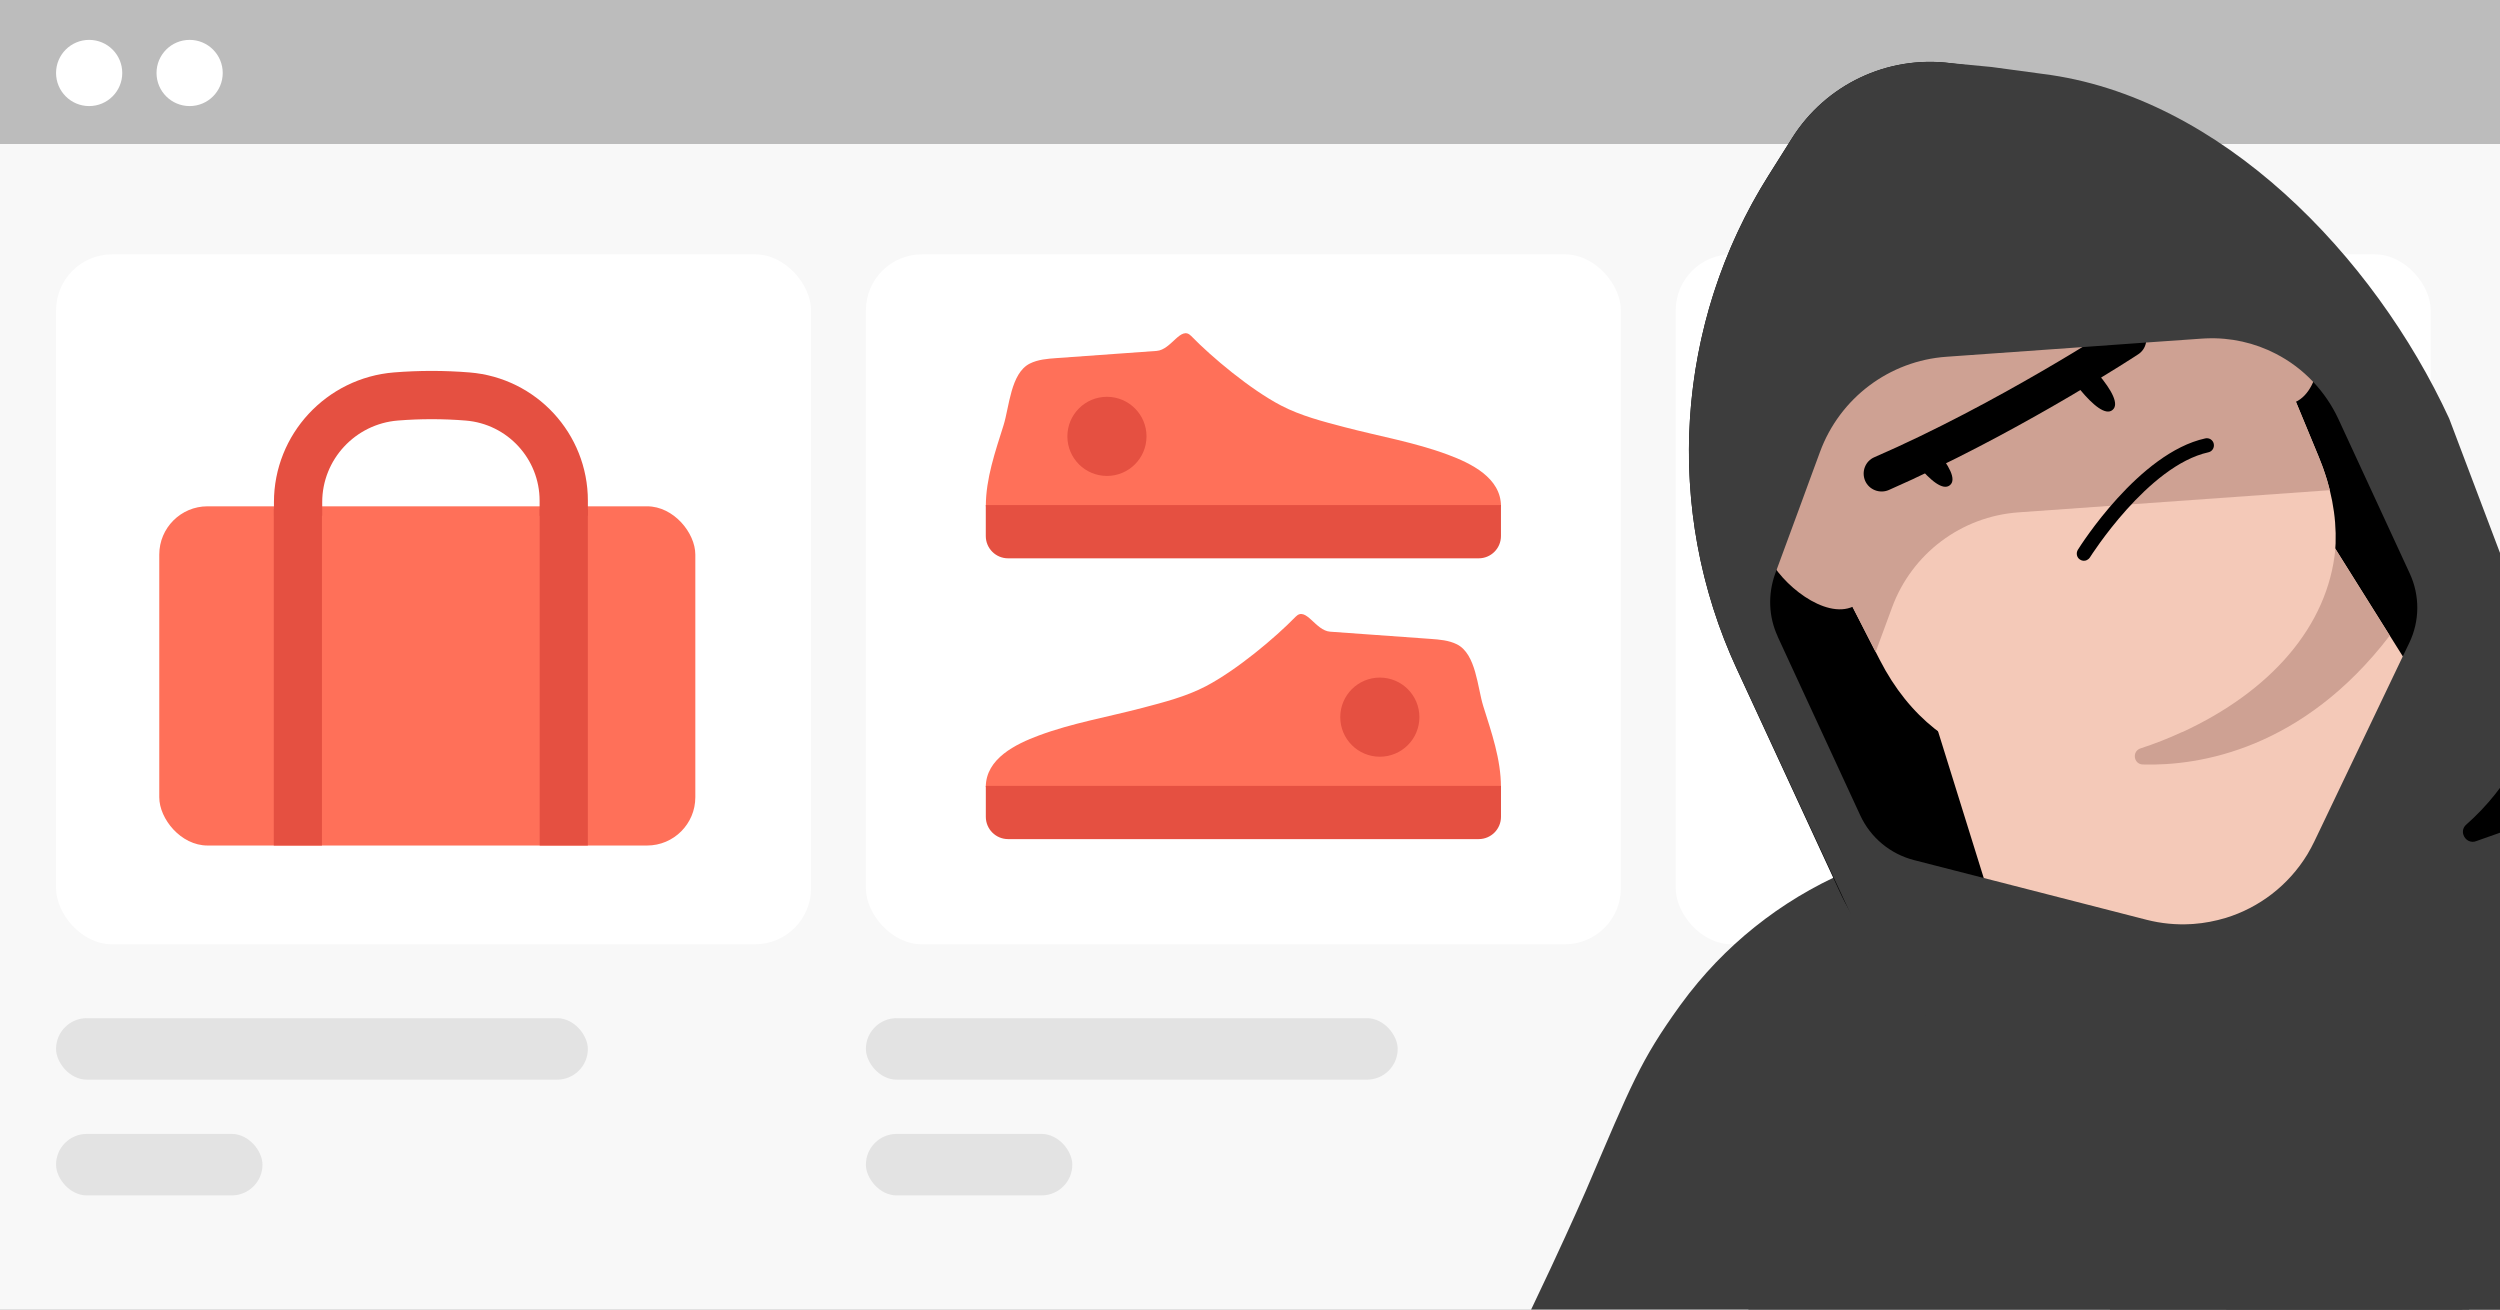
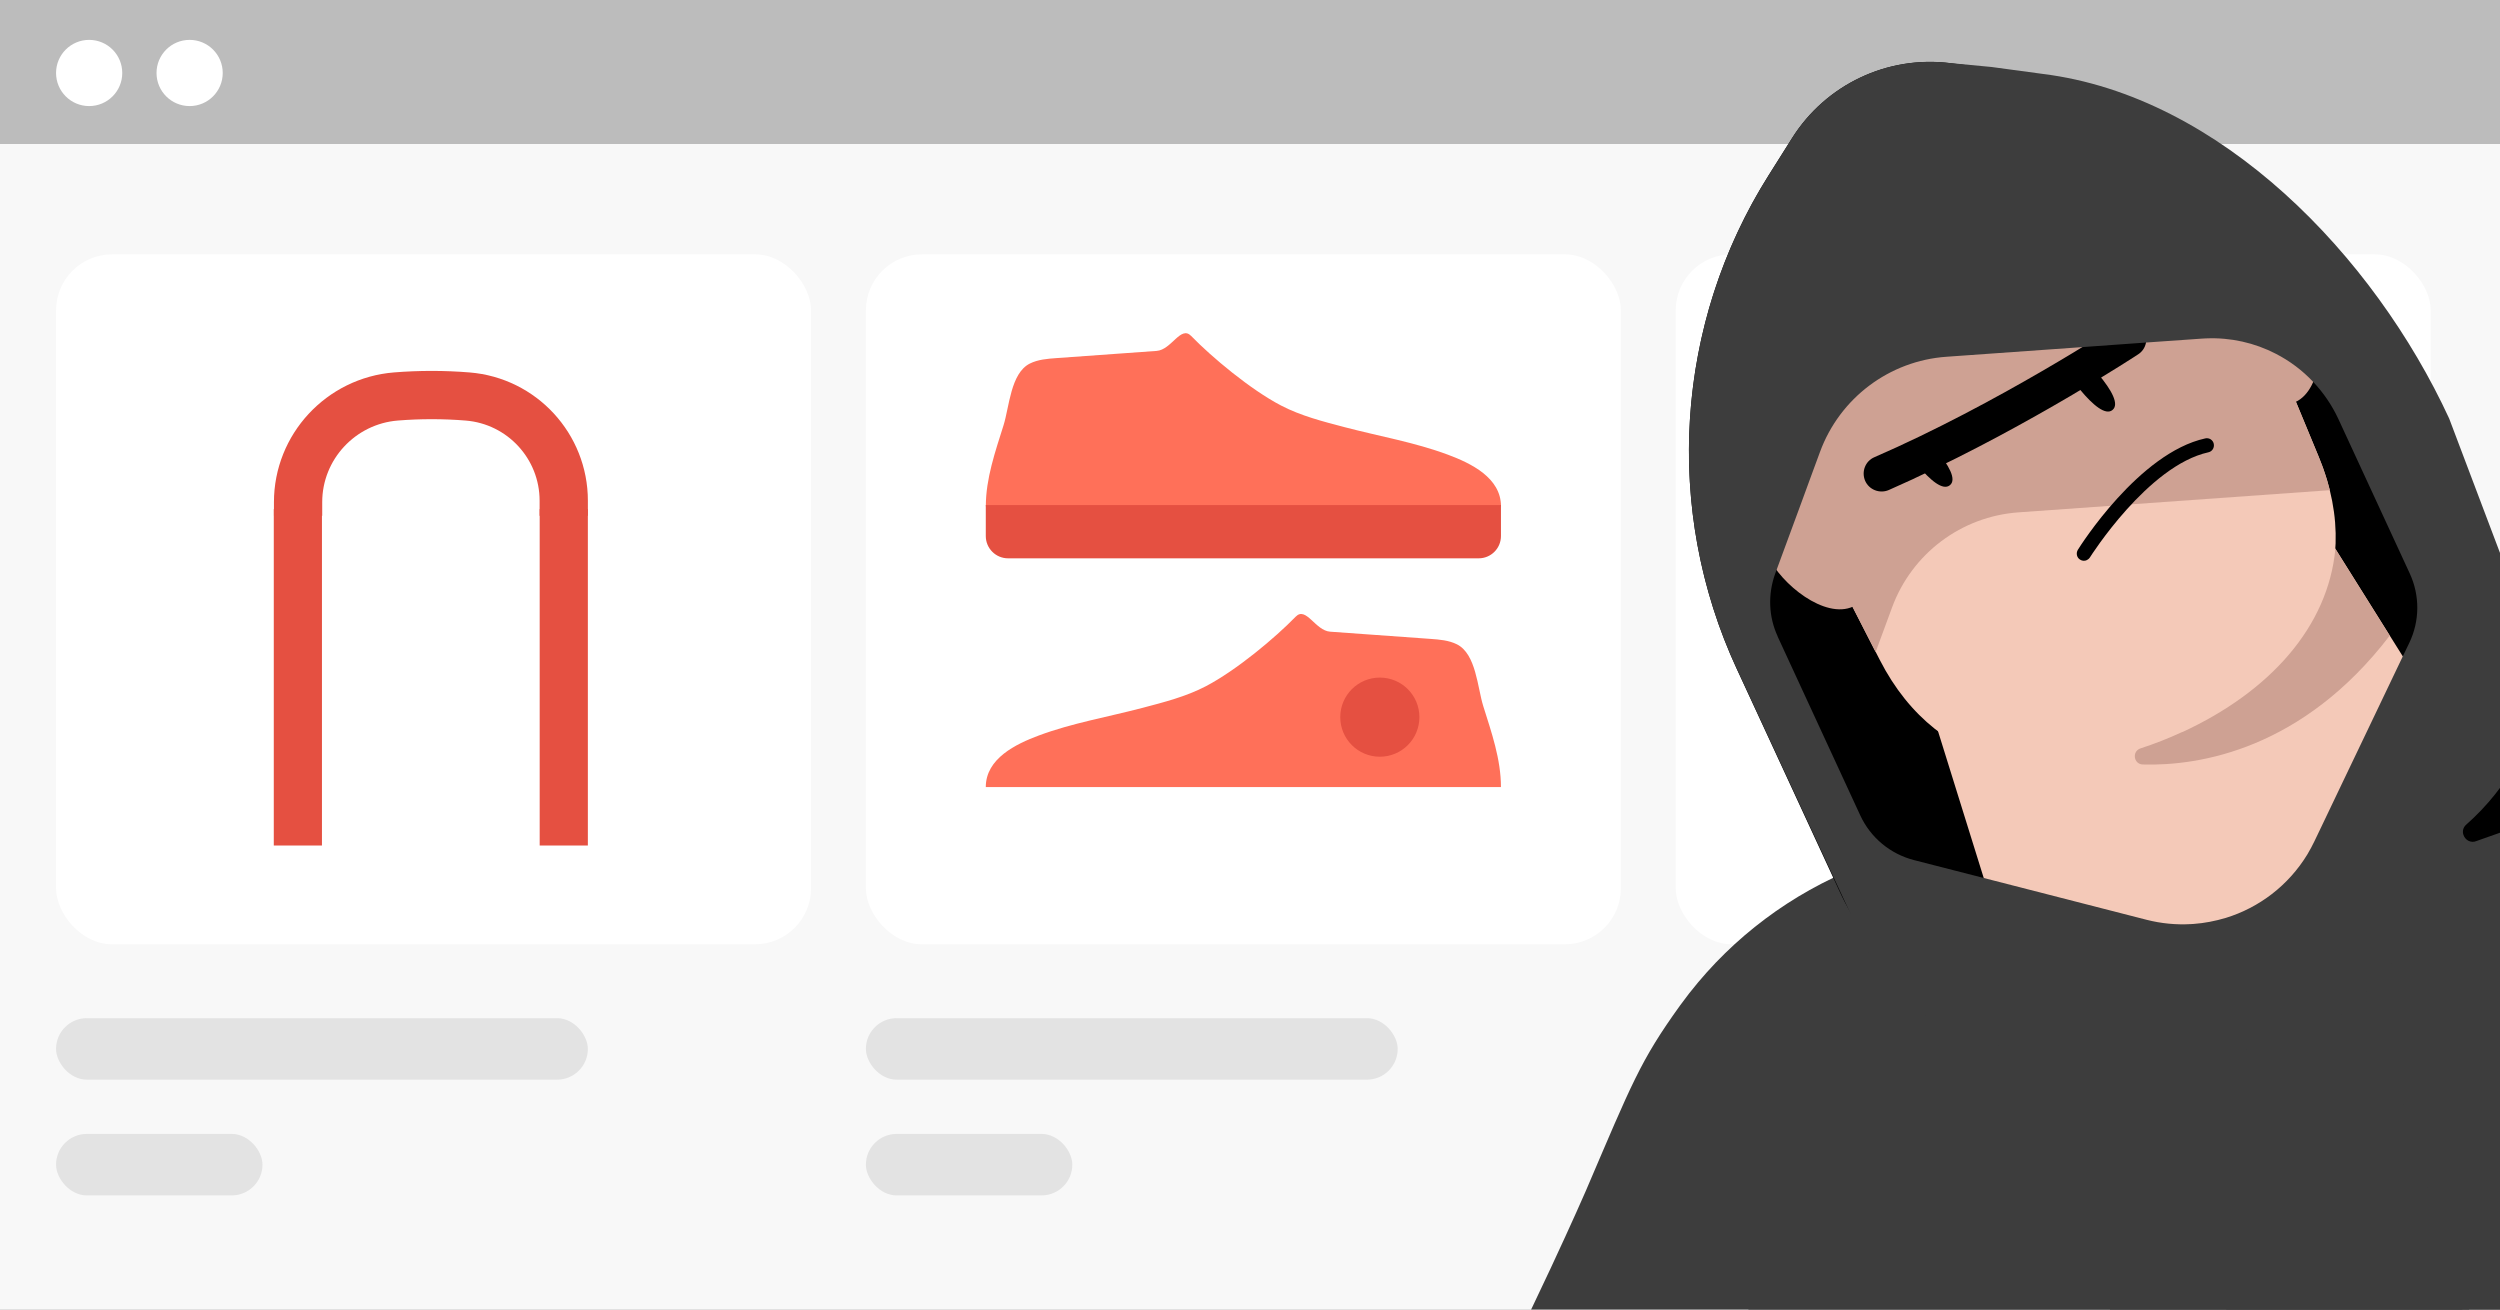
<svg xmlns="http://www.w3.org/2000/svg" fill="none" height="495" viewBox="0 0 945 495" width="945">
  <rect x="0" y="0" width="945" height="495" fill="#333333" stroke="none" />
  <clipPath id="clip0_7860_1302">
    <path d="M0 0H945V495H0Z" />
  </clipPath>
  <clipPath id="clip1_7860_1302">
    <path d="M-5.997-.551H946V497.661H-5.997Z" />
  </clipPath>
  <g clip-path="url(#clip0_7860_1302)">
    <path d="M0 0H945V495H0Z" fill="#f8f8f8" />
    <g clip-path="url(#clip1_7860_1302)">
      <path d="M0 0H951.997V498.212H0Z" fill="#f8f8f8" transform="matrix(1 0 0 1 -5.997 -.551)" />
      <rect fill="#ffffff" height="260.799" rx="21.194" width="285.392" x="21.189" y="96.141" />
      <rect fill="#e3e3e3" height="23.245" rx="11.622" width="201.02" x="21.189" y="384.868" />
      <rect fill="#e3e3e3" height="23.245" rx="11.622" width="78.028" x="21.189" y="428.623" />
      <rect fill="#ffffff" height="260.799" rx="21.194" width="285.392" x="327.306" y="96.141" />
      <g fill="#e3e3e3">
        <rect height="23.245" rx="11.622" width="201.02" x="327.306" y="384.868" />
        <rect height="23.245" rx="11.622" width="78.028" x="327.306" y="428.623" />
        <rect height="23.245" rx="11.622" width="201.02" x="633.422" y="392.802" />
        <rect height="23.245" rx="11.622" width="78.028" x="633.422" y="436.557" />
      </g>
      <path d="M567.374 297.505H372.628C372.628 286.719 384.015 281.241 392.683 278.012 405.286 273.318 418.647 271.043 431.63 267.631 439.958 265.448 448.312 263.317 455.79 259.408 467.373 253.355 482.003 241.105 489.769 233.103 493.691 229.064 497.168 238.372 502.79 238.777 515.419 239.679 528.049 240.582 540.678 241.497 544.116 241.745 547.646 242.02 550.731 243.562 557.987 247.223 558.471 259.905 560.668 266.899 563.779 276.809 567.361 287.006 567.361 297.518L567.374 297.505Z" fill="#ff7059" />
      <path d="M372.629 191.371H567.375C567.375 180.585 555.988 175.107 547.32 171.878 534.717 167.184 521.355 164.909 508.373 161.497 500.045 159.314 491.691 157.183 484.213 153.274 472.63 147.221 458 134.971 450.234 126.969 446.312 122.93 442.835 132.238 437.213 132.643 424.584 133.546 411.954 134.448 399.325 135.363 395.887 135.611 392.357 135.886 389.271 137.428 382.016 141.089 381.532 153.771 379.335 160.765 376.224 170.675 372.642 180.873 372.642 191.384L372.629 191.371Z" fill="#ff7059" />
      <path d="M536.534 271.083C536.534 279.345 529.84 286.039 521.577 286.039 513.315 286.039 506.621 279.345 506.621 271.083 506.621 262.82 513.315 256.126 521.577 256.126 529.84 256.126 536.534 262.82 536.534 271.083Z" fill="#e55041" />
-       <path d="M403.469 164.949C403.469 173.211 410.163 179.905 418.425 179.905 426.688 179.905 433.382 173.211 433.382 164.949 433.382 156.686 426.688 149.992 418.425 149.992 410.163 149.992 403.469 156.686 403.469 164.949Z" fill="#e55041" />
-       <path d="M372.628 297.047H567.374V308.761C567.374 313.415 563.596 317.181 558.955 317.181H381.061C376.406 317.181 372.641 313.415 372.641 308.761V297.047H372.628Z" fill="#e55041" />
      <path d="M567.375 190.913H372.629V202.627C372.629 207.281 376.407 211.047 381.048 211.047H558.942C563.597 211.047 567.362 207.281 567.362 202.627V190.913H567.375Z" fill="#e55041" />
      <rect fill="#bcbcbc" height="54.98" rx="27.49" width="1123.43" x="-55.388" y="-.551" />
      <circle cx="33.701" cy="27.586" fill="#ffffff" r="12.512" />
      <circle cx="71.68" cy="27.586" fill="#ffffff" r="12.512" />
      <rect fill="#ffffff" height="260.799" rx="21.194" width="285.392" x="633.423" y="96.141" />
-       <rect fill="#ff7059" height="128.222" rx="18.247" width="202.63" x="60.203" y="191.384" />
      <path d="M103.491 192.442H121.699V319.605H103.491Z" fill="#e55041" />
      <path d="M204.001 192.442H222.209V319.605H204.001Z" fill="#e55041" />
      <path d="M112.674 194.971V189.817C112.674 168.926 128.861 151.53 149.686 149.866V149.866C158.682 149.147 167.771 149.148 176.767 149.877V149.877C197.289 151.542 213.095 168.682 213.095 189.272V194.971" stroke="#e55041" stroke-width="18.247" />
      <path d="M900.203 816.145 1124.23 751.375C1149.47 744.079 1163.08 716.776 1153.71 692.231L1038.43 390.452 795.506 345.68 798.959 595.049 900.203 816.145Z" fill="#3d3d3d" />
      <path d="M773.506 852.776 997.534 788.005 965.174 546.993 834.995 334.263 653.467 501.752 710.68 786.914 717.012 818.488C722.19 844.244 748.27 860.072 773.506 852.776Z" fill="#3d3d3d" />
      <path d="M1211.23 744.34 963.94 815.835 782.419 339.861 892.387 277.397C957.759 240.287 1040.83 256.326 1086.74 315.827 1087.04 316.207 1087.35 316.617 1087.64 316.997L1273.85 554.766C1274.2 555.224 1274.55 555.711 1274.9 556.14 1325.49 623.549 1292.14 720.914 1211.19 744.32L1211.23 744.34Z" fill="#3d3d3d" />
      <path d="M646.752 804.795 991.521 705.116 877.675 311.346 751.34 317.201C744.403 317.498 737.636 318.273 730.98 319.545 729.706 319.758 728.44 320 727.239 320.254 718.625 322.061 710.276 324.568 702.278 327.75 677.104 337.732 655.181 354.232 638.746 375.204 638.677 375.286 638.636 375.36 638.538 375.451 637.362 376.972 636.214 378.484 635.104 380.017 619.982 401.014 616.863 409.45 599.441 450.149 599.215 450.677 579.787 495.379 552.68 547.106L536.835 581.326V581.326C527.795 597.049 529.103 611.949 530.238 630.05 539.077 771.094 574.351 770.251 618.614 837.071 788.417 920.84 828.421 730.414 909.378 707.008L646.752 804.795Z" fill="#3d3d3d" />
      <path d="M909.874 138.471 947.689 220.358C969.62 267.839 948.925 324.163 901.445 346.094L821.126 383.206C773.645 405.137 717.322 384.442 695.362 336.97L656.503 252.868C628.644 192.621 633.208 122.316 668.616 66.151L677.437 52.165C690.204 31.942 713.436 20.937 737.154 23.868L756.04 26.207C823.302 34.541 881.433 76.963 909.846 138.48L909.874 138.471Z" fill="#000000" />
      <path d="M941.511 301.198 865.654 367.069 763.824 376.747 712.214 211.032 846.205 149.111 941.54 301.19 941.511 301.198Z" fill="#f4c9b8" />
      <path d="M824.785 278.701C778.46 300.112 732.918 293.173 710.544 249.426L675.066 180.132C650.57 132.274 670.819 73.656 719.589 51.134 768.351 28.584 826.12 51.16 846.717 100.797L876.496 172.733C895.3 218.103 871.091 257.327 824.785 278.701Z" fill="#f4c9b8" />
      <path d="M845.123 97.219C845.68 98.394 846.18 99.585 846.717 100.798L848.473 105.044 876.487 172.705C878.28 176.972 879.642 181.146 880.685 185.288L763.035 193.666C741.385 195.202 722.698 209.244 715.197 229.622L708.98 246.491 675.045 180.169C674.335 178.79 673.646 177.373 673.002 176.006 651.724 128.958 672.231 73.061 719.568 51.171 766.934 29.273 823.3 50.111 845.103 97.256L845.131 97.248 845.123 97.219Z" fill="#cea193" />
      <path d="M706.784 192.465C701.883 181.856 689.296 177.23 678.658 182.139 668.049 187.039 663.414 199.597 668.323 210.235 673.224 220.844 689.852 234.184 700.461 229.283 711.099 224.374 711.676 203.046 706.775 192.437L706.784 192.465Z" fill="#cea193" />
      <path d="M873.961 115.17C869.061 104.561 856.474 99.935 845.836 104.843 835.227 109.744 830.592 122.302 835.501 132.94 840.402 143.549 857.03 156.889 867.639 151.988 878.248 147.087 878.854 125.751 873.953 115.142L873.961 115.17Z" fill="#cea193" />
      <path d="M788.853 211.713C788.035 212.105 787.091 212.067 786.29 211.553 785.016 210.803 784.65 209.106 785.429 207.825 786.339 206.35 808.531 171.22 833.601 165.713 835.06 165.384 836.506 166.302 836.806 167.769 837.106 169.236 836.216 170.674 834.749 170.974 811.909 176.024 790.202 210.36 789.99 210.701 789.688 211.161 789.287 211.495 788.825 211.722L788.853 211.713Z" fill="#000000" />
      <path d="M793.279 141.573C798.128 147.38 801.187 152.804 798.521 154.973 795.948 157.147 791.13 153.164 786.31 147.348 781.461 141.54 788.459 135.757 793.25 141.581L793.279 141.573V141.573Z" fill="#000000" />
      <path d="M731.8 170.006C736.649 175.814 739.709 181.237 737.071 183.398 734.441 185.588 729.651 181.597 724.831 175.781 719.983 169.973 726.98 164.19 731.772 170.014L731.8 170.006Z" fill="#000000" />
      <path d="M723.711 180.828C720.448 182.331 717.205 183.797 713.925 185.243 710.493 186.701 706.494 185.122 705.016 181.728 703.558 178.296 705.07 174.285 708.531 172.819 754.832 152.72 800.352 122.934 800.798 122.65 803.941 120.623 808.102 121.471 810.186 124.597 812.234 127.703 811.366 131.9 808.252 133.919 807.814 134.232 767.515 160.582 723.703 180.8L723.711 180.828Z" fill="#000000" />
      <path d="M824.941 276.667C819.655 279.127 814.347 281.19 809.149 282.879 805.79 283.944 806.47 288.874 809.98 288.978 831.477 289.6 870.481 283.17 903.323 240.27L882.775 207.461C879.992 236.854 858.152 261.378 824.929 276.732L824.941 276.667Z" fill="#cea193" />
      <path d="M960.206 249.461C959.207 245.897 957.949 242.407 956.347 239.017L925.782 158.191C897.369 96.675 839.347 36.275 772.114 27.933L752.791 25.318 737.147 23.84C713.486 20.892 690.197 31.913 677.43 52.136L668.617 66.151C666.961 68.805 665.341 71.479 663.795 74.195 662.25 76.91 660.799 79.629 659.401 82.426 657.995 85.194 656.663 88.003 655.417 90.787 654.151 93.608 652.958 96.47 651.852 99.307 650.725 102.181 649.692 105.058 648.697 107.956 646.714 113.781 645.051 119.638 643.668 125.6 642.943 128.575 642.313 131.554 641.777 134.537 641.212 137.528 640.713 140.531 640.3 143.51 636.494 170.65 638.423 198.495 646.162 225.157 647.141 228.541 648.197 231.871 649.367 235.168 649.525 235.713 649.74 236.241 649.934 236.807 651.192 240.296 652.581 243.81 654.039 247.242 654.824 249.097 655.638 250.944 656.509 252.774L683.306 310.531 697.702 341.514 704.176 355.522C715.534 380.081 740.035 395.93 767.095 396.124L767.623 396.127 837.153 396.72 837.371 396.719 843.263 396.787C864.164 396.959 884.064 387.756 897.483 371.726L905.87 361.719 909.175 357.781 925.761 337.976 946.505 313.21C950.615 308.293 953.94 302.919 956.53 297.26 963.34 282.333 964.676 265.353 960.21 249.367L960.206 249.461ZM671.958 240.539C668.515 233.144 668.234 224.649 670.981 216.956L671.522 215.494 680.561 190.973 684.415 180.443 687.968 170.808C695.449 150.467 714.177 136.352 735.806 134.852L787.113 131.206 811.132 129.482 832.421 127.988C832.913 127.97 833.368 127.932 833.86 127.914 843.22 127.507 852.31 129.602 860.278 133.731 865.535 136.437 870.294 140.002 874.38 144.352 878.222 148.4 881.452 153.122 883.904 158.379L910.885 216.767C914.753 225.095 914.685 234.748 910.705 243.015L908.22 248.177 894.65 276.587 885.488 295.737 877.573 312.319 874.84 318.019C874.025 319.716 873.136 321.371 872.194 322.948 865.031 334.715 853.94 343.11 841.294 346.984 837.374 348.149 833.288 348.957 829.148 349.253 828.787 349.295 828.418 349.309 828.078 349.314 822.604 349.622 816.985 349.103 811.449 347.689L749.789 331.862 723.476 325.113C714.509 322.796 707.067 316.62 703.174 308.205L700.35 302.092 671.937 240.576 671.958 240.539Z" fill="#3d3d3d" />
      <path d="M1045.81 279.147 936.3 317.841C933.884 318.943 931.706 317.429 931.126 315.421 930.769 314.188 931.035 312.744 932.279 311.67 948.198 297.621 958.655 278.439 961.898 257.52 988.515 252.528 1016.86 263.605 1041.44 276.318 1041.54 276.351 1041.62 276.391 1041.75 276.415 1043.59 277.765 1044.08 278.057 1045.81 279.147Z" fill="#000000" />
    </g>
  </g>
</svg>